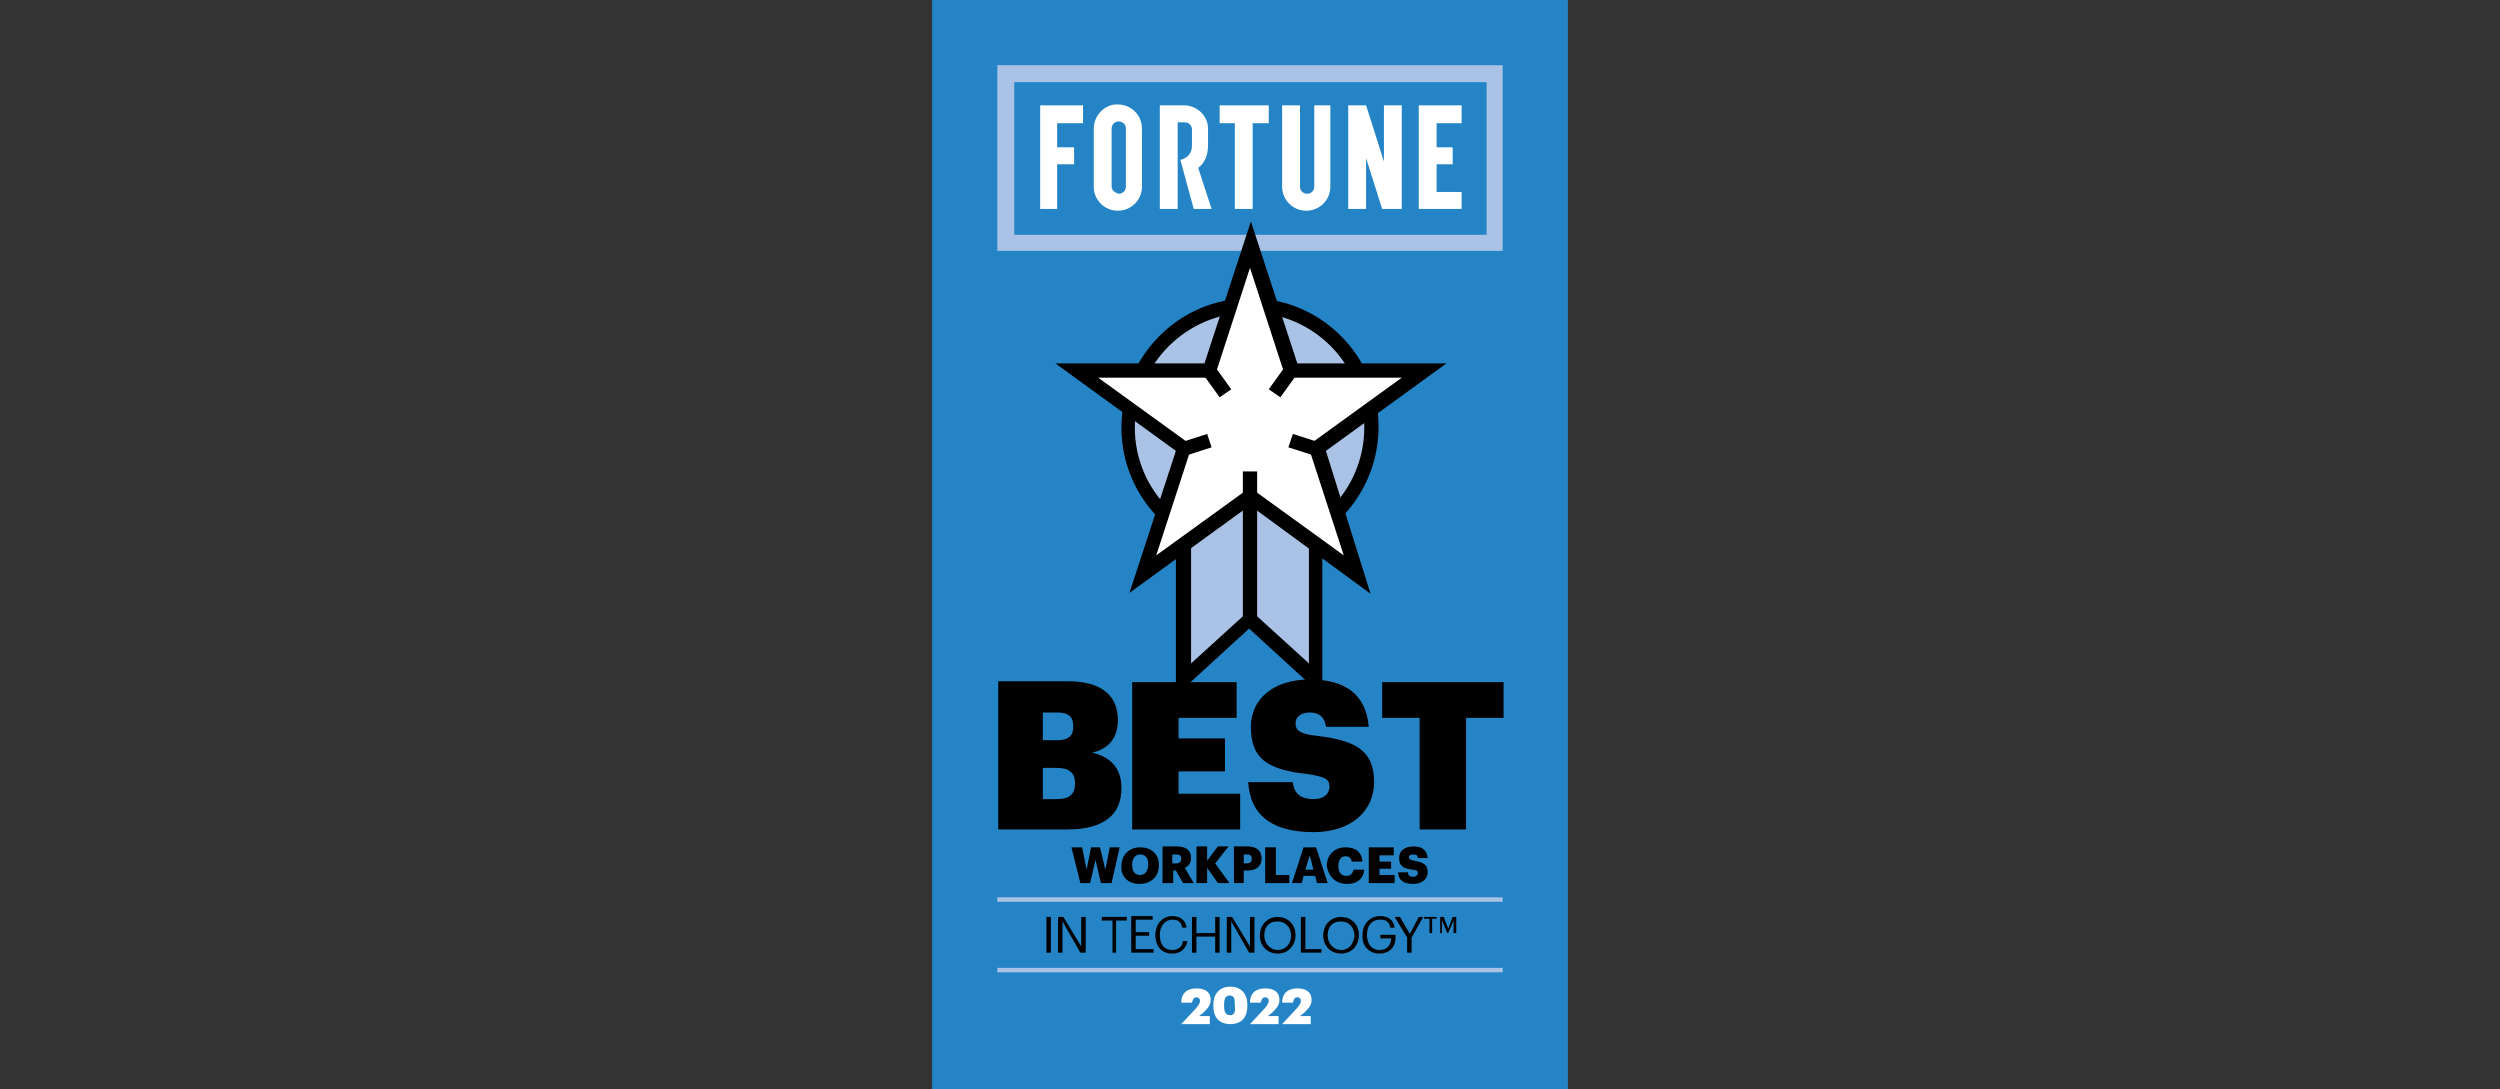
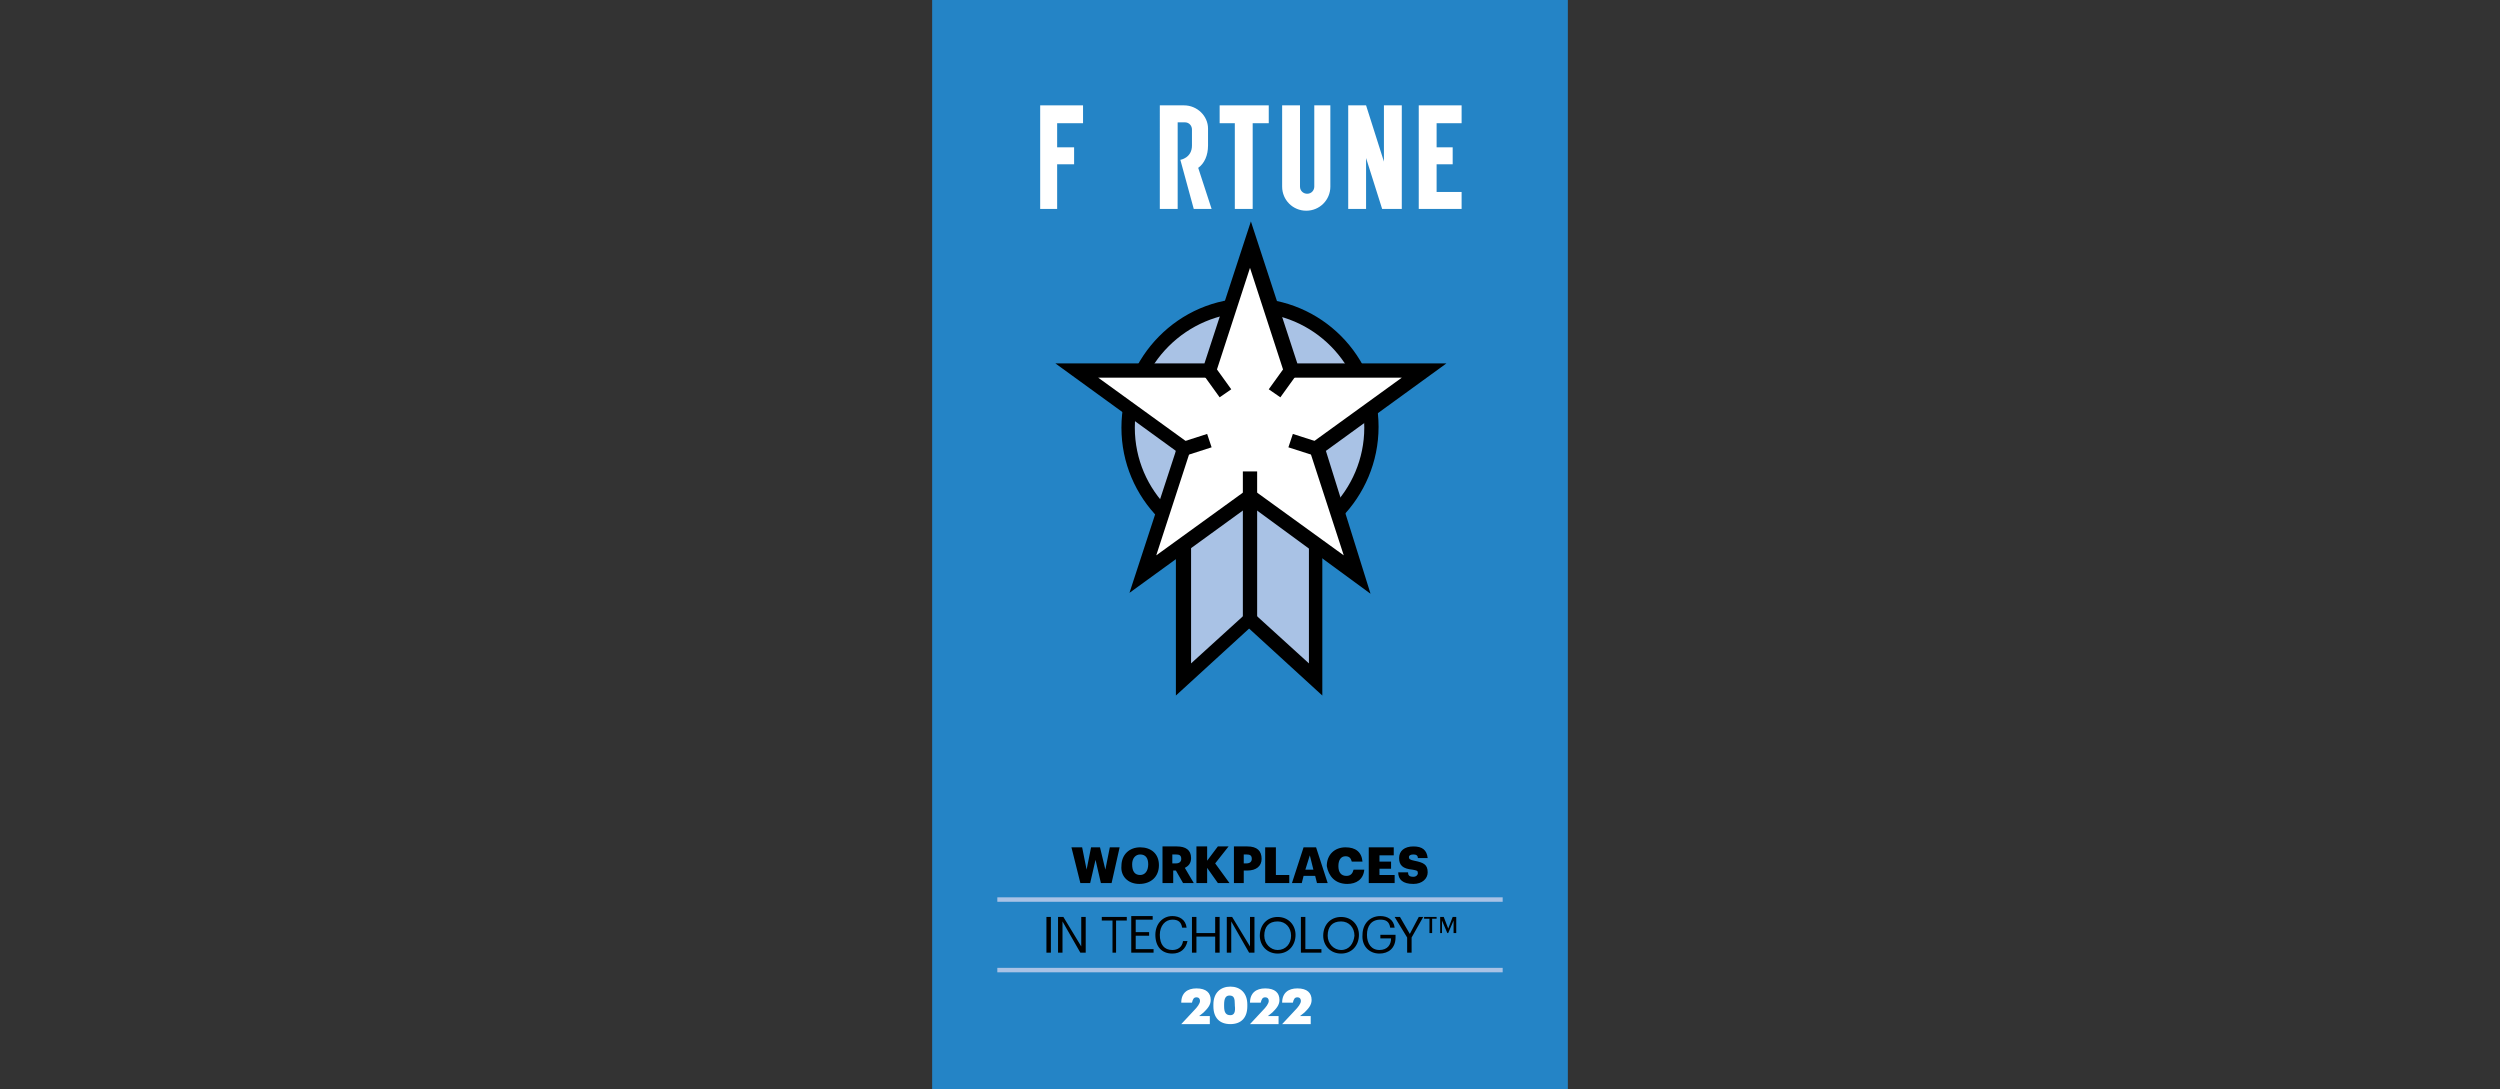
<svg xmlns="http://www.w3.org/2000/svg" xmlns:xlink="http://www.w3.org/1999/xlink" version="1.1" id="Layer_1" x="0px" y="0px" viewBox="0 0 280 122" style="enable-background:new 0 0 280 122;" xml:space="preserve">
  <rect x="0" y="0" width="280" height="122" fill="#333333" stroke="none" />
  <style type="text/css">
	.st0{clip-path:url(#SVGID_00000015351913962153112860000003443786299293453245_);fill:#2484C6;}
	.st1{fill:#A9C2E5;}
	.st2{fill:#FFFFFF;}
</style>
  <g>
    <g>
      <defs>
        <rect id="SVGID_1_" x="104.4" width="71.3" height="122" />
      </defs>
      <clipPath id="SVGID_00000064336159956340044340000017333202640913204401_">
        <use xlink:href="#SVGID_1_" style="overflow:visible;" />
      </clipPath>
      <polygon style="clip-path:url(#SVGID_00000064336159956340044340000017333202640913204401_);fill:#2484C6;" points="104.4,0     104.4,122 175.6,122 175.6,0 104.4,0   " />
    </g>
-     <path class="st1" d="M168.3,28.1h-56.6V7.3h56.6V28.1z M113.6,26.3h52.9V9.2h-52.9V26.3z" />
    <polygon class="st2" points="155,11.8 155,18.1 153,11.8 151,11.8 151,23.4 153,23.4 153,17.7 154.8,23.4 157,23.4 157,11.8    155,11.8  " />
    <polygon class="st2" points="118.4,11.8 116.6,11.8 116.5,11.8 116.5,23.4 118.4,23.4 118.4,18.4 120.3,18.4 120.3,16.5    118.4,16.5 118.4,13.8 121.3,13.8 121.3,11.8 118.4,11.8  " />
    <polygon class="st2" points="142.1,11.8 136.6,11.8 136.6,13.8 138.3,13.8 138.3,23.4 140.3,23.4 140.3,13.8 142.1,13.8    142.1,11.8  " />
    <polygon class="st2" points="158.9,11.8 158.9,23.4 163.7,23.4 163.7,21.5 160.9,21.5 160.9,18.4 162.7,18.4 162.7,16.5    160.9,16.5 160.9,13.8 163.7,13.8 163.7,11.8 158.9,11.8  " />
    <path class="st2" d="M135.7,23.4h-2l-1.5-5.5c0,0,1.3-0.2,1.3-1.6v-1.8c0-0.4-0.3-0.8-0.8-0.8h-0.8v9.7h-2V11.8h2.7   c1.5,0,2.7,1.2,2.7,2.6h0v1.9h0c0,1.1-0.4,2-1.1,2.5L135.7,23.4L135.7,23.4z" />
    <path class="st2" d="M147.2,11.8v9.1c0,0.4-0.3,0.8-0.8,0.8c-0.4,0-0.8-0.3-0.8-0.8v-9.1h-2v9.1c0,1.5,1.2,2.7,2.7,2.7   c1.5,0,2.7-1.2,2.7-2.7v-9.1H147.2L147.2,11.8z" />
-     <path class="st2" d="M124.5,20.9v-6.5c0-0.4,0.3-0.8,0.8-0.8h0c0.4,0,0.8,0.3,0.8,0.8v6.5c0,0.4-0.3,0.8-0.8,0.8   C124.9,21.6,124.5,21.3,124.5,20.9 M122.5,14.4v6.5c0,1.5,1.2,2.7,2.7,2.7c1.5,0,2.7-1.2,2.7-2.7v-6.5c0-1.5-1.2-2.7-2.7-2.7h0   C123.8,11.6,122.5,12.9,122.5,14.4" />
    <path class="st1" d="M153.6,47.9c0-7.5-6.1-13.6-13.6-13.6c-7.5,0-13.6,6.1-13.6,13.6c0,7.5,6.1,13.6,13.6,13.6   C147.5,61.5,153.6,55.4,153.6,47.9" />
    <path d="M140,62.3c-8,0-14.4-6.5-14.4-14.4S132,33.4,140,33.4c8,0,14.4,6.5,14.4,14.4S148,62.3,140,62.3 M140,35   c-7.1,0-12.9,5.8-12.9,12.9c0,7.1,5.8,12.8,12.9,12.8c7.1,0,12.8-5.8,12.8-12.8C152.8,40.8,147.1,35,140,35" />
    <polygon class="st1" points="147.3,76.1 140,69.4 132.6,76.1 132.6,50.3 147.3,50.3 147.3,76.1  " />
    <path d="M148.1,77.9l-8.2-7.5l-8.2,7.5V49.5h16.4V77.9L148.1,77.9z M133.4,51.1v23.2l6.6-6l6.6,6V51.1H133.4L133.4,51.1z" />
    <polygon class="st2" points="140,27.4 144.6,41.5 159.4,41.5 147.4,50.3 152,64.4 140,55.7 128,64.4 132.6,50.3 120.6,41.5    135.4,41.5 140,27.4  " />
    <path d="M153.5,66.5L140,56.6l-13.5,9.8l5.2-15.9l-13.5-9.8h16.7l5.2-15.9l5.2,15.9h16.7l-13.5,9.8L153.5,66.5L153.5,66.5z    M123,42.3l10.5,7.6l-4,12.3l10.5-7.6l10.5,7.6l-4-12.3l10.5-7.6h-13L140,30l-4,12.3H123L123,42.3z" />
    <polygon points="140.8,69.4 139.2,69.4 139.2,56.5 140.8,56.5 140.8,69.4  " />
    <polygon points="143.4,44.5 142.1,43.6 143.9,41.1 145.2,42 143.4,44.5  " />
    <polygon points="136.6,44.5 134.8,42 136.1,41.1 137.9,43.6 136.6,44.5  " />
    <polygon points="140.8,55.7 139.2,55.7 139.2,52.8 140.8,52.8 140.8,55.7  " />
    <polygon points="147.1,51 144.3,50.1 144.8,48.6 147.6,49.5 147.1,51  " />
    <polygon points="132.9,51 132.4,49.5 135.2,48.6 135.7,50.1 132.9,51  " />
    <path d="M117.2,106.7h0.5v-4h-0.5V106.7L117.2,106.7z M118.5,106.7h0.5v-3.5l2,3.5h0.6v-4h-0.5v3.3l-2-3.3h-0.6V106.7L118.5,106.7z    M124.5,106.7h0.5v-3.6h1.2v-0.4h-2.8v0.4h1.2V106.7L124.5,106.7z M126.7,106.7h2.5v-0.4h-2v-1.5h1.5v-0.4h-1.5v-1.4h1.9v-0.4h-2.4   V106.7L126.7,106.7z M131.3,106.8c0.9,0,1.5-0.5,1.7-1.4h-0.5c-0.1,0.7-0.6,1-1.2,1c-0.9,0-1.4-0.6-1.4-1.7v0c0-1,0.6-1.7,1.4-1.7   c0.7,0,1,0.3,1.1,0.9h0.5c-0.1-0.9-0.8-1.3-1.6-1.3c-1.1,0-1.9,0.9-1.9,2.1v0C129.4,106,130.1,106.8,131.3,106.8L131.3,106.8z    M133.5,106.7h0.5v-1.8h2.1v1.8h0.5v-4h-0.5v1.8H134v-1.8h-0.5V106.7L133.5,106.7z M137.4,106.7h0.5v-3.5l2,3.5h0.6v-4H140v3.3   l-2-3.3h-0.6V106.7L137.4,106.7z M143.1,106.8c1.2,0,2-0.9,2-2.1v0c0-1.1-0.8-2-2-2s-2,0.9-2,2.1v0   C141.1,105.9,141.9,106.8,143.1,106.8L143.1,106.8z M143.1,106.4c-0.8,0-1.5-0.7-1.5-1.6v0c0-1,0.5-1.6,1.5-1.6   c0.9,0,1.5,0.7,1.5,1.6v0C144.6,105.7,144,106.4,143.1,106.4L143.1,106.4z M145.7,106.7h2.3v-0.4h-1.8v-3.6h-0.5V106.7L145.7,106.7   z M150.2,106.8c1.2,0,2-0.9,2-2.1v0c0-1.1-0.8-2-2-2s-2,0.9-2,2.1v0C148.2,105.9,149,106.8,150.2,106.8L150.2,106.8z M150.2,106.4   c-0.8,0-1.5-0.7-1.5-1.6v0c0-1,0.5-1.6,1.5-1.6c0.9,0,1.5,0.7,1.5,1.6v0C151.6,105.7,151.1,106.4,150.2,106.4L150.2,106.4z    M154.5,106.8c1,0,1.8-0.6,1.8-1.8v-0.3h-1.7v0.4h1.2c0,0.7-0.4,1.3-1.3,1.3c-0.9,0-1.4-0.7-1.4-1.7v0c0-1,0.5-1.7,1.5-1.7   c0.6,0,1,0.2,1.1,0.9h0.5c-0.1-0.9-0.8-1.3-1.6-1.3c-1.2,0-2,0.9-2,2.1v0C152.5,105.9,153.3,106.8,154.5,106.8L154.5,106.8z    M157.6,106.7h0.5V105l1.3-2.3h-0.5l-1,1.9l-1.1-1.9h-0.6l1.4,2.3V106.7L157.6,106.7z M161.2,104.5h0.3v-1.4l0.6,1.4h0.1l0.6-1.4   v1.4h0.3v-1.8h-0.4l-0.5,1.3l-0.5-1.3h-0.4V104.5L161.2,104.5z M160.1,104.5h0.3v-1.6h0.5v-0.2h-1.4v0.2h0.6V104.5L160.1,104.5z" />
    <path d="M121,98.9h1.1l0.6-2.6l0.6,2.6h1.2l0.9-4h-1.1l-0.5,2.5l-0.6-2.5h-1l-0.5,2.5l-0.5-2.5H120L121,98.9L121,98.9z M127.6,99   c1.3,0,2.2-0.8,2.2-2.1v0c0-1.3-0.9-2-2.1-2c-1.2,0-2.1,0.8-2.1,2.1v0C125.5,98.1,126.3,99,127.6,99L127.6,99z M127.7,98   c-0.6,0-0.9-0.4-0.9-1.2v0c0-0.7,0.4-1.1,0.9-1.1c0.6,0,0.9,0.4,0.9,1.1v0C128.6,97.6,128.2,98,127.7,98L127.7,98z M130.2,98.9h1.2   v-1.4h0.3l0.8,1.4h1.2l-1-1.7c0.4-0.2,0.7-0.5,0.7-1.1v0c0-0.9-0.6-1.3-1.6-1.3h-1.6V98.9L130.2,98.9z M131.3,96.7v-1h0.4   c0.4,0,0.6,0.1,0.6,0.5v0c0,0.3-0.2,0.5-0.6,0.5H131.3L131.3,96.7z M134,98.9h1.2v-1.7l1.2,1.7h1.3l-1.6-2.2l1.5-1.9h-1.2l-1.2,1.6   v-1.6H134V98.9L134,98.9z M138.1,98.9h1.2v-1.4h0.4c1,0,1.6-0.5,1.6-1.3v0c0-0.9-0.5-1.4-1.6-1.4h-1.5V98.9L138.1,98.9z    M139.3,96.7v-1h0.3c0.4,0,0.6,0.1,0.6,0.5v0c0,0.3-0.2,0.5-0.6,0.5H139.3L139.3,96.7z M141.7,98.9h2.7V98h-1.5v-3.1h-1.2V98.9   L141.7,98.9z M144.7,98.9h1.1l0.2-0.8h1.3l0.2,0.8h1.2l-1.3-4H146L144.7,98.9L144.7,98.9z M146.7,95.8l0.4,1.6h-0.9L146.7,95.8   L146.7,95.8z M150.9,99c1,0,1.8-0.5,1.9-1.6h-1.2c-0.1,0.4-0.3,0.7-0.8,0.7c-0.6,0-0.9-0.4-0.9-1.1v0c0-0.7,0.3-1.1,0.8-1.1   c0.4,0,0.6,0.2,0.7,0.6h1.2c-0.1-1.1-0.8-1.6-1.9-1.6c-1.2,0-2.1,0.8-2.1,2.1v0C148.8,98.1,149.5,99,150.9,99L150.9,99z    M153.3,98.9h2.9V98h-1.7v-0.7h1.3v-0.8h-1.3v-0.7h1.6v-0.9h-2.8V98.9L153.3,98.9z M158.3,99c1,0,1.6-0.6,1.6-1.3   c0-0.9-0.5-1.1-1.5-1.3c-0.5-0.1-0.6-0.2-0.6-0.4c0-0.2,0.2-0.3,0.5-0.3c0.3,0,0.5,0.1,0.5,0.4h1.1c-0.1-0.9-0.6-1.3-1.6-1.3   c-1,0-1.6,0.5-1.6,1.3c0,0.8,0.4,1.2,1.5,1.3c0.5,0.1,0.6,0.1,0.6,0.4c0,0.2-0.2,0.4-0.5,0.4c-0.5,0-0.6-0.2-0.6-0.5h-1.1   C156.6,98.5,157.1,99,158.3,99L158.3,99z" />
    <polygon class="st2" points="111.8,100.7 111.8,100.9 168.2,100.9 168.2,100.7 111.8,100.7  " />
    <path class="st1" d="M168.3,101h-56.6v-0.5h56.6V101z M111.9,100.8H168v0L111.9,100.8L111.9,100.8z" />
    <polygon class="st2" points="111.8,108.5 111.8,108.8 168.2,108.8 168.2,108.5 111.8,108.5  " />
    <path class="st1" d="M168.3,108.9h-56.6v-0.5h56.6V108.9z M112,108.7h56.1v0L112,108.7L112,108.7z" />
    <path class="st2" d="M132.2,114.7h3.3v-0.9h-1.2l0.5-0.4c0.4-0.4,0.8-0.8,0.8-1.4c0-0.8-0.5-1.3-1.6-1.3c-1,0-1.7,0.5-1.7,1.6h1.2   c0.1-0.4,0.2-0.6,0.5-0.6c0.3,0,0.4,0.2,0.4,0.4c0,0.3-0.3,0.7-0.7,1.1l-1.4,1.5V114.7L132.2,114.7z M137.8,114.7   c1.2,0,1.9-0.7,1.9-2v-0.2c0-1.3-0.8-2-1.9-2c-1.1,0-1.9,0.7-1.9,2v0.2C135.9,114,136.6,114.7,137.8,114.7L137.8,114.7z    M137.8,113.7c-0.5,0-0.7-0.3-0.7-1v-0.2c0-0.7,0.2-1,0.6-1c0.5,0,0.6,0.3,0.6,1v0.1C138.4,113.4,138.2,113.7,137.8,113.7   L137.8,113.7z M139.9,114.7h3.3v-0.9H142l0.5-0.4c0.4-0.4,0.8-0.8,0.8-1.4c0-0.8-0.5-1.3-1.6-1.3c-1,0-1.7,0.5-1.7,1.6h1.2   c0.1-0.4,0.2-0.6,0.5-0.6c0.3,0,0.4,0.2,0.4,0.4c0,0.3-0.3,0.7-0.7,1.1l-1.4,1.5V114.7L139.9,114.7z M143.5,114.7h3.3v-0.9h-1.2   l0.5-0.4c0.4-0.4,0.8-0.8,0.8-1.4c0-0.8-0.5-1.3-1.6-1.3c-1,0-1.7,0.5-1.7,1.6h1.2c0.1-0.4,0.2-0.6,0.5-0.6c0.3,0,0.4,0.2,0.4,0.4   c0,0.3-0.3,0.7-0.7,1.1l-1.4,1.5V114.7L143.5,114.7z" />
-     <path d="M111.7,92.9h7.8c4.2,0,6.1-1.7,6.1-4.6v-0.1c0-2.3-1.4-3.5-3.3-3.9c1.8-0.4,2.9-1.6,2.9-3.6v-0.1c0-2.5-1.6-4.3-5.6-4.3   h-7.8V92.9L111.7,92.9z M116.8,82.8v-3h1.6c1.3,0,1.8,0.5,1.8,1.5v0.1c0,1-0.5,1.5-1.8,1.5H116.8L116.8,82.8z M116.8,89.5v-3.5h1.5   c1.5,0,2.1,0.6,2.1,1.7v0.1c0,1.1-0.6,1.7-2,1.7H116.8L116.8,89.5z M126.8,92.9h12.1v-4H132v-2.5h5.2v-3.7H132v-2.3h6.5v-4h-11.7   V92.9L126.8,92.9z M147.1,93.2c4.4,0,6.8-2.5,6.8-5.6c0-3.7-2.3-4.7-6.5-5.2c-1.8-0.2-2.3-0.6-2.3-1.4c0-0.7,0.6-1.2,1.6-1.2   c1.1,0,1.7,0.6,1.8,1.6h4.8c-0.3-3.6-2.6-5.3-6.6-5.3c-4.1,0-6.6,2.2-6.6,5.3c0,3.4,1.6,4.8,6.4,5.3c1.8,0.3,2.4,0.5,2.4,1.4   c0,0.8-0.6,1.4-1.8,1.4c-1.7,0-2.2-0.9-2.3-1.9h-5C140,91.3,142.5,93.2,147.1,93.2L147.1,93.2z M158.9,92.9h5.3V80.4h4.2v-4h-13.6   v4h4.2V92.9L158.9,92.9z" />
  </g>
</svg>